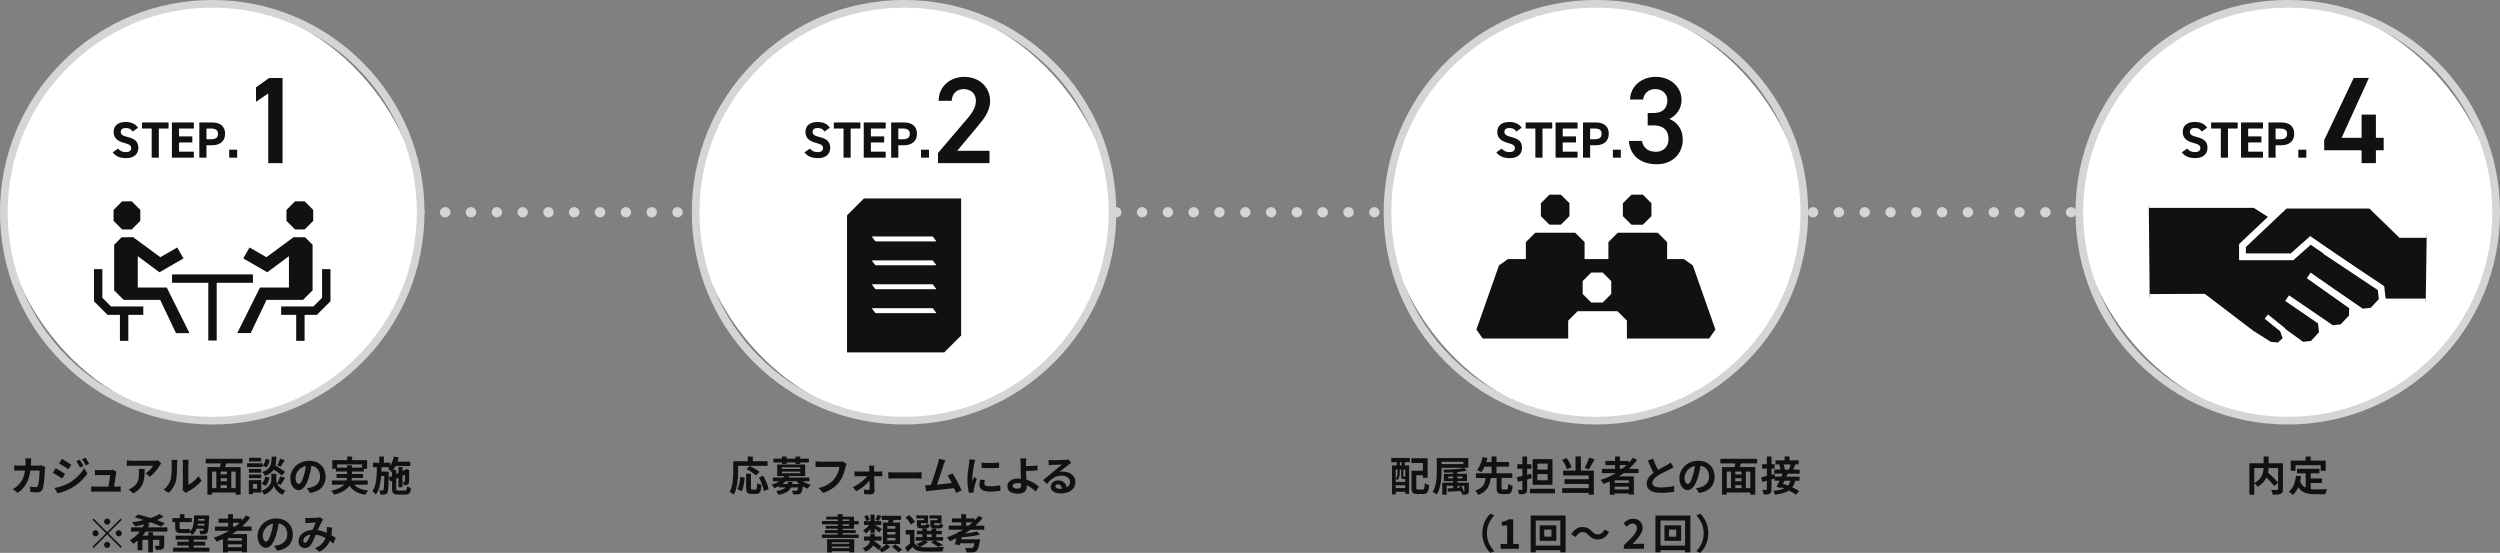
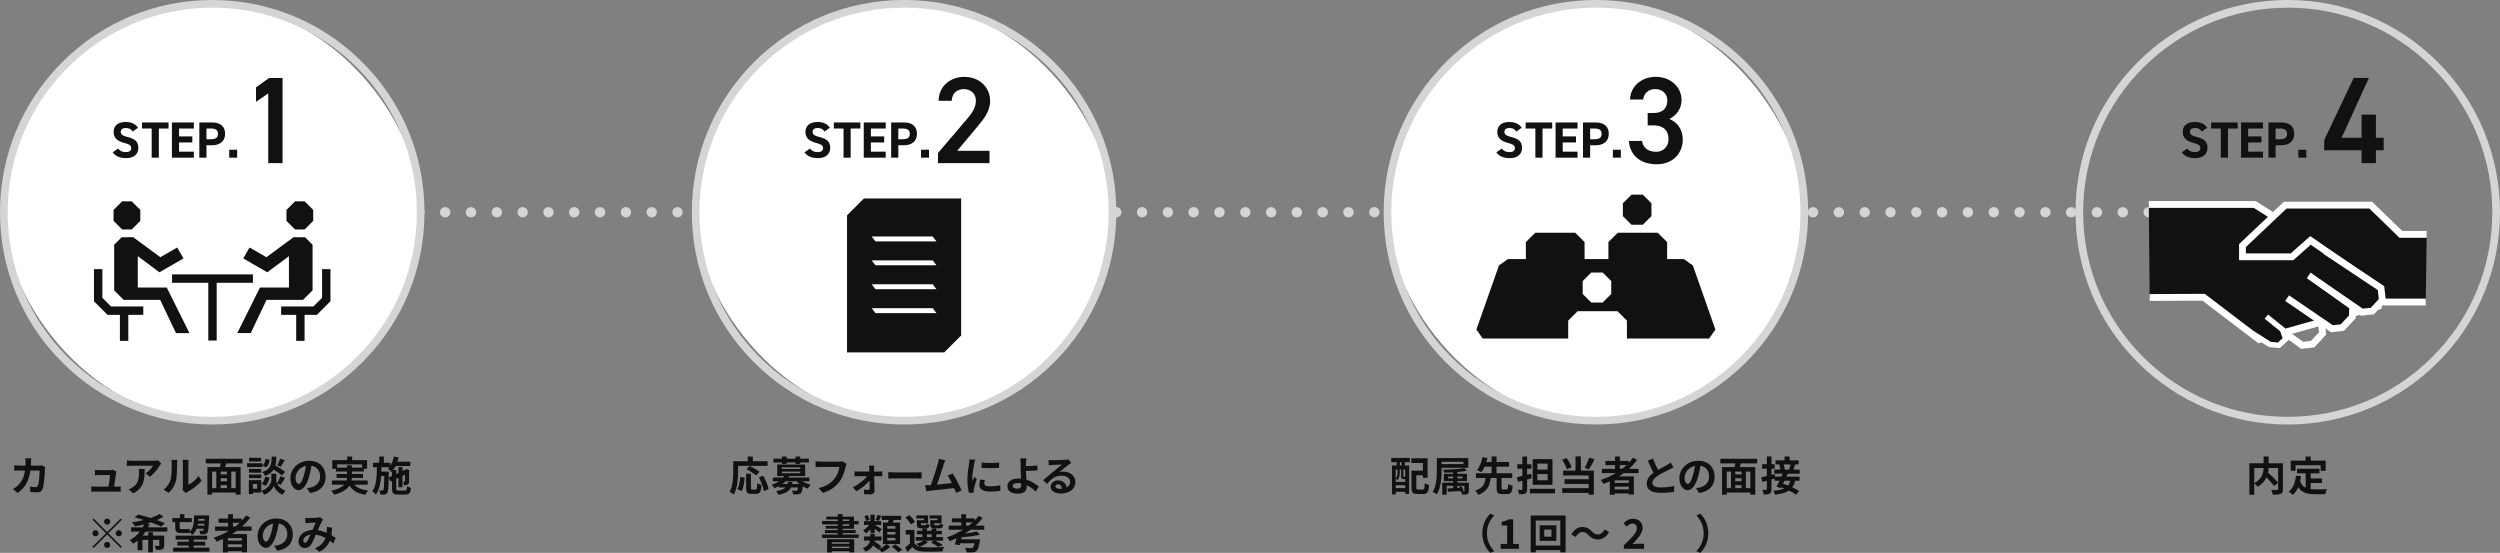
<svg xmlns="http://www.w3.org/2000/svg" id="Layer_2" viewBox="0 0 979.28 216.57">
  <rect x="0" y="0" width="979.28" height="216.57" fill="#808080" stroke="none" />
  <defs>
    <style>.cls-1{fill:#fff;}.cls-1,.cls-2,.cls-3{stroke-width:0px;}.cls-2{fill:#d5d5d5;}.cls-3{fill:#111;}</style>
  </defs>
  <g id="_画像">
    <path class="cls-2" d="m113.7,85.14c-1.1,0-2.02-.9-2.02-2s.87-2,1.97-2h.05c1.1,0,2,.9,2,2s-.9,2-2,2Z" />
    <path class="cls-2" d="m871.99,85.14h-.1c-1.1,0-2-.9-2-2s.9-2,2-2h.1c1.1,0,2,.9,2,2s-.9,2-2,2Zm-10.11,0h-.1c-1.1,0-2-.9-2-2s.9-2,2-2h.1c1.1,0,2,.9,2,2s-.9,2-2,2Zm-10.11,0c-1.1,0-2.05-.9-2.05-2s.85-2,1.95-2h.1c1.1,0,2,.9,2,2s-.9,2-2,2Zm-10.11,0c-1.1,0-2.05-.9-2.05-2s.85-2,1.95-2h.1c1.1,0,2,.9,2,2s-.9,2-2,2Zm-10.11,0h-.1c-1.1,0-2-.9-2-2s.9-2,2-2h.1c1.1,0,2,.9,2,2s-.9,2-2,2Zm-10.11,0h-.1c-1.1,0-2-.9-2-2s.9-2,2-2h.1c1.1,0,2,.9,2,2s-.9,2-2,2Zm-10.11,0h-.1c-1.1,0-2-.9-2-2s.9-2,2-2h.1c1.1,0,2,.9,2,2s-.9,2-2,2Zm-10.11,0c-1.1,0-2.05-.9-2.05-2s.85-2,1.95-2h.1c1.1,0,2,.9,2,2s-.9,2-2,2Zm-10.11,0c-1.1,0-2.05-.9-2.05-2s.85-2,1.95-2h.1c1.1,0,2,.9,2,2s-.9,2-2,2Zm-10.11,0c-1.1,0-2.05-.9-2.05-2s.85-2,1.95-2h.1c1.1,0,2,.9,2,2s-.9,2-2,2Zm-10.11,0h-.1c-1.1,0-2-.9-2-2s.9-2,2-2h.1c1.1,0,2,.9,2,2s-.9,2-2,2Zm-10.11,0h-.1c-1.1,0-2-.9-2-2s.9-2,2-2h.1c1.1,0,2,.9,2,2s-.9,2-2,2Zm-10.11,0c-1.1,0-2.05-.9-2.05-2s.85-2,1.95-2h.1c1.1,0,2,.9,2,2s-.9,2-2,2Zm-10.11,0c-1.1,0-2.05-.9-2.05-2s.85-2,1.95-2h.1c1.1,0,2,.9,2,2s-.9,2-2,2Zm-10.11,0c-1.1,0-2.05-.9-2.05-2s.85-2,1.95-2h.1c1.1,0,2,.9,2,2s-.9,2-2,2Zm-10.11,0h-.1c-1.1,0-2-.9-2-2s.9-2,2-2h.1c1.1,0,2,.9,2,2s-.9,2-2,2Zm-10.11,0h-.1c-1.1,0-2-.9-2-2s.9-2,2-2h.1c1.1,0,2,.9,2,2s-.9,2-2,2Zm-10.11,0c-1.1,0-2.05-.9-2.05-2s.85-2,1.95-2h.1c1.1,0,2,.9,2,2s-.9,2-2,2Zm-10.11,0c-1.1,0-2.05-.9-2.05-2s.85-2,1.95-2h.1c1.1,0,2,.9,2,2s-.9,2-2,2Zm-10.11,0c-1.1,0-2.05-.9-2.05-2s.85-2,1.95-2h.1c1.1,0,2,.9,2,2s-.9,2-2,2Zm-10.11,0h-.1c-1.1,0-2-.9-2-2s.9-2,2-2h.1c1.1,0,2,.9,2,2s-.9,2-2,2Zm-10.11,0h-.1c-1.1,0-2-.9-2-2s.9-2,2-2h.1c1.1,0,2,.9,2,2s-.9,2-2,2Zm-10.11,0h-.1c-1.1,0-2-.9-2-2s.9-2,2-2h.1c1.1,0,2,.9,2,2s-.9,2-2,2Zm-10.11,0c-1.1,0-2.05-.9-2.05-2s.85-2,1.95-2h.1c1.1,0,2,.9,2,2s-.9,2-2,2Zm-10.11,0c-1.1,0-2.05-.9-2.05-2s.85-2,1.95-2h.1c1.1,0,2,.9,2,2s-.9,2-2,2Zm-10.11,0h-.1c-1.1,0-2-.9-2-2s.9-2,2-2h.1c1.1,0,2,.9,2,2s-.9,2-2,2Zm-10.11,0h-.1c-1.1,0-2-.9-2-2s.9-2,2-2h.1c1.1,0,2,.9,2,2s-.9,2-2,2Zm-10.11,0c-1.1,0-2.05-.9-2.05-2s.85-2,1.95-2h.1c1.1,0,2,.9,2,2s-.9,2-2,2Zm-10.11,0c-1.1,0-2.05-.9-2.05-2s.85-2,1.95-2h.1c1.1,0,2,.9,2,2s-.9,2-2,2Zm-10.11,0c-1.1,0-2.05-.9-2.05-2s.85-2,1.95-2h.1c1.1,0,2,.9,2,2s-.9,2-2,2Zm-10.11,0h-.1c-1.1,0-2-.9-2-2s.9-2,2-2h.1c1.1,0,2,.9,2,2s-.9,2-2,2Zm-10.11,0h-.1c-1.1,0-2-.9-2-2s.9-2,2-2h.1c1.1,0,2,.9,2,2s-.9,2-2,2Zm-10.11,0c-1.1,0-2.05-.9-2.05-2s.85-2,1.95-2h.1c1.1,0,2,.9,2,2s-.9,2-2,2Zm-10.11,0c-1.1,0-2.05-.9-2.05-2s.85-2,1.95-2h.1c1.1,0,2,.9,2,2s-.9,2-2,2Zm-10.11,0h-.1c-1.1,0-2-.9-2-2s.9-2,2-2h.1c1.1,0,2,.9,2,2s-.9,2-2,2Zm-10.11,0h-.1c-1.1,0-2-.9-2-2s.9-2,2-2h.1c1.1,0,2,.9,2,2s-.9,2-2,2Zm-10.11,0h-.1c-1.1,0-2-.9-2-2s.9-2,2-2h.1c1.1,0,2,.9,2,2s-.9,2-2,2Zm-10.11,0c-1.1,0-2.05-.9-2.05-2s.85-2,1.95-2h.1c1.1,0,2,.9,2,2s-.9,2-2,2Zm-10.11,0c-1.1,0-2.05-.9-2.05-2s.85-2,1.95-2h.1c1.1,0,2,.9,2,2s-.9,2-2,2Zm-10.11,0h-.1c-1.1,0-2-.9-2-2s.9-2,2-2h.1c1.1,0,2,.9,2,2s-.9,2-2,2Zm-10.11,0h-.1c-1.1,0-2-.9-2-2s.9-2,2-2h.1c1.1,0,2,.9,2,2s-.9,2-2,2Zm-10.11,0c-1.1,0-2.05-.9-2.05-2s.85-2,1.95-2h.1c1.1,0,2,.9,2,2s-.9,2-2,2Zm-10.11,0c-1.1,0-2.05-.9-2.05-2s.85-2,1.95-2h.1c1.1,0,2,.9,2,2s-.9,2-2,2Zm-10.11,0h-.1c-1.1,0-2-.9-2-2s.9-2,2-2h.1c1.1,0,2,.9,2,2s-.9,2-2,2Zm-10.11,0h-.1c-1.1,0-2-.9-2-2s.9-2,2-2h.1c1.1,0,2,.9,2,2s-.9,2-2,2Zm-10.11,0h-.1c-1.1,0-2-.9-2-2s.9-2,2-2h.1c1.1,0,2,.9,2,2s-.9,2-2,2Zm-10.11,0c-1.1,0-2.05-.9-2.05-2s.85-2,1.95-2h.1c1.1,0,2,.9,2,2s-.9,2-2,2Zm-10.11,0c-1.1,0-2.05-.9-2.05-2s.85-2,1.95-2h.1c1.1,0,2,.9,2,2s-.9,2-2,2Zm-10.11,0h-.1c-1.1,0-2-.9-2-2s.9-2,2-2h.1c1.1,0,2,.9,2,2s-.9,2-2,2Zm-10.11,0h-.1c-1.1,0-2-.9-2-2s.9-2,2-2h.1c1.1,0,2,.9,2,2s-.9,2-2,2Zm-10.11,0c-1.1,0-2.05-.9-2.05-2s.85-2,1.95-2h.1c1.1,0,2,.9,2,2s-.9,2-2,2Zm-10.11,0c-1.1,0-2.05-.9-2.05-2s.85-2,1.95-2h.1c1.1,0,2,.9,2,2s-.9,2-2,2Zm-10.11,0c-1.1,0-2.05-.9-2.05-2s.85-2,1.95-2h.1c1.1,0,2,.9,2,2s-.9,2-2,2Zm-10.11,0h-.1c-1.1,0-2-.9-2-2s.9-2,2-2h.1c1.1,0,2,.9,2,2s-.9,2-2,2Zm-10.11,0h-.1c-1.1,0-2-.9-2-2s.9-2,2-2h.1c1.1,0,2,.9,2,2s-.9,2-2,2Zm-10.11,0c-1.1,0-2.05-.9-2.05-2s.85-2,1.95-2h.1c1.1,0,2,.9,2,2s-.9,2-2,2Zm-10.11,0c-1.1,0-2.05-.9-2.05-2s.85-2,1.95-2h.1c1.1,0,2,.9,2,2s-.9,2-2,2Zm-10.11,0c-1.1,0-2.05-.9-2.05-2s.85-2,1.95-2h.1c1.1,0,2,.9,2,2s-.9,2-2,2Zm-10.11,0h-.1c-1.1,0-2-.9-2-2s.9-2,2-2h.1c1.1,0,2,.9,2,2s-.9,2-2,2Zm-10.11,0h-.1c-1.1,0-2-.9-2-2s.9-2,2-2h.1c1.1,0,2,.9,2,2s-.9,2-2,2Zm-10.11,0c-1.1,0-2.05-.9-2.05-2s.85-2,1.95-2h.1c1.1,0,2,.9,2,2s-.9,2-2,2Zm-10.11,0c-1.1,0-2.05-.9-2.05-2s.85-2,1.95-2h.1c1.1,0,2,.9,2,2s-.9,2-2,2Zm-10.11,0c-1.1,0-2.05-.9-2.05-2s.85-2,1.95-2h.1c1.1,0,2,.9,2,2s-.9,2-2,2Zm-10.11,0h-.1c-1.1,0-2-.9-2-2s.9-2,2-2h.1c1.1,0,2,.9,2,2s-.9,2-2,2Zm-10.11,0h-.1c-1.1,0-2-.9-2-2s.9-2,2-2h.1c1.1,0,2,.9,2,2s-.9,2-2,2Zm-10.11,0c-1.1,0-2.05-.9-2.05-2s.85-2,1.95-2h.1c1.1,0,2,.9,2,2s-.9,2-2,2Zm-10.11,0c-1.1,0-2.05-.9-2.05-2s.85-2,1.95-2h.1c1.1,0,2,.9,2,2s-.9,2-2,2Zm-10.11,0c-1.1,0-2.05-.9-2.05-2s.85-2,1.95-2h.1c1.1,0,2,.9,2,2s-.9,2-2,2Zm-10.11,0h-.1c-1.1,0-2-.9-2-2s.9-2,2-2h.1c1.1,0,2,.9,2,2s-.9,2-2,2Zm-10.11,0h-.1c-1.1,0-2-.9-2-2s.9-2,2-2h.1c1.1,0,2,.9,2,2s-.9,2-2,2Zm-10.11,0c-1.1,0-2.05-.9-2.05-2s.85-2,1.95-2h.1c1.1,0,2,.9,2,2s-.9,2-2,2Zm-10.11,0c-1.1,0-2.05-.9-2.05-2s.85-2,1.95-2h.1c1.1,0,2,.9,2,2s-.9,2-2,2Zm-10.11,0h-.1c-1.1,0-2-.9-2-2s.9-2,2-2h.1c1.1,0,2,.9,2,2s-.9,2-2,2Zm-10.11,0h-.1c-1.1,0-2-.9-2-2s.9-2,2-2h.1c1.1,0,2,.9,2,2s-.9,2-2,2Zm-10.11,0h-.1c-1.1,0-2-.9-2-2s.9-2,2-2h.1c1.1,0,2,.9,2,2s-.9,2-2,2Z" />
    <path class="cls-2" d="m882.05,85.14c-1.1,0-2.03-.9-2.03-2s.87-2,1.98-2h.05c1.1,0,2,.9,2,2s-.9,2-2,2Z" />
-     <rect class="cls-1" x="814.5" y="1.5" width="163.28" height="163.28" rx="81.64" ry="81.64" />
    <path class="cls-2" d="m896.14,166.28h0c-22.21,0-43.08-8.65-58.79-24.36-15.7-15.7-24.35-36.58-24.35-58.79s8.65-43.08,24.36-58.79c15.7-15.7,36.58-24.35,58.78-24.35h0c22.21,0,43.08,8.65,58.79,24.36,15.7,15.7,24.35,36.58,24.35,58.79s-8.65,43.08-24.36,58.79c-15.7,15.7-36.58,24.35-58.78,24.35Zm0-163.28c-44.19,0-80.14,35.94-80.15,80.13,0,21.41,8.33,41.53,23.47,56.67,15.14,15.14,35.26,23.48,56.67,23.48h0c21.4,0,41.52-8.33,56.66-23.47,15.14-15.14,23.48-35.26,23.48-56.67s-8.33-41.53-23.47-56.67c-15.14-15.14-35.26-23.48-56.67-23.48Z" />
    <rect class="cls-1" x="543.5" y="1.5" width="163.28" height="163.28" rx="81.64" ry="81.64" />
    <path class="cls-2" d="m625.14,166.28h0c-22.21,0-43.08-8.65-58.79-24.36-15.7-15.7-24.35-36.58-24.35-58.79s8.65-43.08,24.36-58.79c15.7-15.7,36.58-24.35,58.78-24.35h0c22.21,0,43.08,8.65,58.79,24.36,15.7,15.7,24.35,36.58,24.35,58.79s-8.65,43.08-24.36,58.79c-15.7,15.7-36.58,24.35-58.78,24.35Zm0-163.28c-44.19,0-80.14,35.94-80.15,80.13,0,21.41,8.33,41.53,23.47,56.67,15.14,15.14,35.26,23.48,56.67,23.48h0c21.4,0,41.52-8.33,56.66-23.47,15.14-15.14,23.48-35.26,23.48-56.67s-8.33-41.53-23.47-56.67c-15.14-15.14-35.26-23.48-56.67-23.48Z" />
    <rect class="cls-1" x="272.5" y="1.5" width="163.28" height="163.28" rx="81.64" ry="81.64" />
    <path class="cls-2" d="m354.14,166.28h0c-22.21,0-43.08-8.65-58.79-24.36-15.7-15.7-24.35-36.58-24.35-58.79s8.65-43.08,24.36-58.79c15.7-15.7,36.58-24.35,58.78-24.35h0c22.21,0,43.08,8.65,58.79,24.36,15.7,15.7,24.35,36.58,24.35,58.79s-8.65,43.08-24.36,58.79c-15.7,15.7-36.58,24.35-58.78,24.35Zm0-163.28c-44.19,0-80.14,35.94-80.15,80.13,0,21.41,8.33,41.53,23.47,56.67,15.14,15.14,35.26,23.48,56.67,23.48h0c21.4,0,41.52-8.33,56.66-23.47,15.14-15.14,23.48-35.26,23.48-56.67s-8.33-41.53-23.47-56.67c-15.14-15.14-35.26-23.48-56.67-23.48Z" />
    <rect class="cls-1" x="1.5" y="1.5" width="163.28" height="163.28" rx="81.64" ry="81.64" />
    <path class="cls-2" d="m83.14,166.28h0c-22.21,0-43.08-8.65-58.79-24.36C8.64,126.22,0,105.34,0,83.13S8.65,40.05,24.36,24.35C40.06,8.65,60.93,0,83.14,0h0c22.21,0,43.08,8.65,58.79,24.36,15.7,15.7,24.35,36.58,24.35,58.79s-8.65,43.08-24.36,58.79c-15.7,15.7-36.58,24.35-58.78,24.35Zm0-163.28C38.96,3,3,38.94,3,83.13c0,21.41,8.33,41.53,23.47,56.67,15.14,15.14,35.26,23.48,56.67,23.48h0c21.4,0,41.52-8.33,56.66-23.47,15.14-15.14,23.48-35.26,23.48-56.67s-8.33-41.53-23.47-56.67C124.67,11.34,104.55,3,83.15,3Z" />
    <path class="cls-3" d="m12.16,180.95c-.02.5-.03.98-.06,1.44h3.01c.4,0,.82-.05,1.2-.11l1.39.67c-.05.26-.11.67-.11.85-.06,1.73-.26,6.19-.94,7.83-.35.82-.96,1.23-2.07,1.23-.91,0-1.87-.06-2.64-.13l-.26-2.14c.78.14,1.62.22,2.24.22.51,0,.74-.18.91-.56.46-1.01.67-4.21.67-5.94h-3.6c-.59,4.23-2.11,6.74-4.98,8.77l-1.86-1.5c.66-.37,1.46-.91,2.1-1.57,1.49-1.47,2.29-3.26,2.64-5.7h-2.11c-.54,0-1.42,0-2.11.06v-2.1c.67.06,1.5.11,2.11.11h2.29c.02-.45.03-.91.03-1.39,0-.35-.05-1.09-.11-1.47h2.35c-.05.37-.08,1.04-.1,1.42Z" />
-     <path class="cls-3" d="m25.49,185.67l-1.17,1.79c-.91-.64-2.58-1.71-3.65-2.29l1.15-1.76c1.09.58,2.85,1.68,3.67,2.26Zm1.28,3.65c2.72-1.52,4.96-3.71,6.23-6l1.23,2.18c-1.47,2.23-3.75,4.24-6.35,5.76-1.63.91-3.94,1.71-5.35,1.97l-1.2-2.1c1.79-.3,3.71-.85,5.44-1.81Zm1.17-7.27l-1.19,1.76c-.9-.62-2.56-1.7-3.62-2.29l1.15-1.76c1.06.58,2.82,1.7,3.65,2.29Zm4.77.5l-1.39.59c-.46-1.01-.83-1.7-1.41-2.51l1.34-.56c.45.67,1.09,1.75,1.46,2.48Zm2.24-.87l-1.36.61c-.51-1.01-.91-1.63-1.5-2.43l1.36-.56c.5.64,1.12,1.68,1.5,2.38Z" />
    <path class="cls-3" d="m45.47,185.4c-.13.94-.54,3.7-.79,5.22h1.02c.42,0,1.15-.02,1.57-.06v2.06c-.32-.02-1.1-.05-1.54-.05h-8.42c-.58,0-.98.01-1.58.05v-2.08c.43.05,1.02.08,1.58.08h5.19c.22-1.36.58-3.63.62-4.53h-4.32c-.51,0-1.14.05-1.6.08v-2.11c.42.05,1.15.1,1.58.1h4.1c.34,0,.99-.06,1.18-.18l1.55.75c-.08.21-.13.51-.16.67Z" />
    <path class="cls-3" d="m62.55,182.36c-.75,1.25-2.27,3.26-3.84,4.38l-1.67-1.33c1.28-.78,2.53-2.19,2.95-2.98h-8.34c-.67,0-1.2.05-1.95.11v-2.23c.61.1,1.28.16,1.95.16h8.63c.45,0,1.33-.05,1.63-.14l1.26,1.19c-.18.21-.48.59-.62.83Zm-10.34,10.9l-1.87-1.52c.51-.18,1.09-.45,1.68-.88,2.03-1.41,2.42-3.1,2.42-5.73,0-.5-.03-.93-.11-1.44h2.32c0,3.97-.08,7.24-4.44,9.57Z" />
    <path class="cls-3" d="m66.81,187.95c.45-1.38.46-4.4.46-6.34,0-.64-.05-1.07-.14-1.47h2.35c-.02.08-.11.78-.11,1.46,0,1.89-.05,5.27-.48,6.88-.48,1.81-1.49,3.38-2.85,4.59l-1.95-1.3c1.41-.99,2.27-2.47,2.72-3.83Zm4.82,2.88v-9.33c0-.72-.11-1.33-.13-1.38h2.39s-.11.67-.11,1.39v8.37c1.3-.56,2.88-1.82,3.95-3.38l1.23,1.76c-1.33,1.73-3.63,3.46-5.43,4.37-.35.19-.54.35-.69.48l-1.34-1.1c.06-.3.13-.75.13-1.18Z" />
    <path class="cls-3" d="m88.61,181.52c-.14.5-.3.98-.43,1.44h6.08v10.8h-1.94v-.82s-9.24,0-9.24,0v.82h-1.84v-10.8s4.93,0,4.93,0c.1-.46.19-.96.26-1.44h-5.84v-1.79h14.41v1.79h-6.39Zm-5.52,9.68h1.65s0-6.48,0-6.48h-1.65s0,6.48,0,6.48Zm5.79-6.48h-2.45v1.1h2.45v-1.1Zm0,2.59h-2.45v1.22h2.45v-1.22Zm-2.45,3.89h2.45v-1.18h-2.45v1.18Zm5.89-6.48h-1.73v6.48h1.73v-6.48Z" />
    <path class="cls-3" d="m102.85,182.96h-6.08v-1.5h6.08v1.5Zm-.51,9.96h-3.27v.62h-1.6v-5.46h4.87v4.83Zm-.02-7.78h-4.8v-1.46h4.8v1.46Zm-4.8.74h4.8v1.42h-4.8v-1.42Zm4.75-5.12h-4.71v-1.44h4.71v1.44Zm-3.2,8.84v1.84h1.65v-1.84h-1.65Zm9.46-.22c.43.98,1.39,2.1,3.28,2.8-.34.43-.83,1.15-1.09,1.62-2.02-.75-3.17-2.53-3.46-3.52-.32.99-1.6,2.72-3.81,3.52-.19-.43-.7-1.17-1.04-1.55,3.06-1.07,3.87-3.17,3.87-4.24v-2.42h1.94v2.42c0,.35.08.83.3,1.34.45-.77.98-1.92,1.26-2.77l1.87.58c-.56,1.01-1.18,2.07-1.68,2.75l-1.46-.53Zm-6.03.13c.7-.61,1.18-1.73,1.39-2.82l1.66.34c-.21,1.23-.7,2.5-1.49,3.27l-1.57-.78Zm7.91-3.25c-.67-.64-1.99-1.55-3.2-2.32-.66,1.06-1.7,1.86-3.43,2.45-.19-.46-.66-1.17-1.06-1.5,3.33-1.04,3.59-2.86,3.71-6.03h1.84c-.05,1.33-.14,2.48-.4,3.49,1.31.77,2.93,1.76,3.79,2.48l-1.26,1.44Zm-4.77-6.16c-.16,1.06-.58,2.24-1.27,2.96l-1.49-.64c.59-.58,1.03-1.65,1.2-2.64l1.55.32Zm5.89.16c-.53.93-1.1,1.9-1.55,2.58l-1.41-.54c.42-.71.91-1.83,1.15-2.61l1.81.58Z" />
    <path class="cls-3" d="m121.44,193.12l-1.2-1.9c.61-.06,1.06-.16,1.49-.26,2.05-.48,3.65-1.95,3.65-4.29,0-2.21-1.2-3.86-3.36-4.23-.22,1.36-.5,2.83-.96,4.34-.96,3.23-2.34,5.22-4.08,5.22-1.78,0-3.25-1.95-3.25-4.66,0-3.7,3.2-6.85,7.35-6.85s6.47,2.75,6.47,6.24-2.06,5.76-6.1,6.39Zm-4.4-3.58c.67,0,1.3-1.01,1.95-3.17.37-1.18.67-2.55.85-3.87-2.64.54-4.07,2.88-4.07,4.64,0,1.62.64,2.4,1.26,2.4Z" />
    <path class="cls-3" d="m138.77,189.85c1.14,1.28,2.93,2.02,5.46,2.29-.38.4-.88,1.15-1.12,1.67-3.04-.48-4.95-1.62-6.21-3.6-.94,1.42-2.72,2.69-5.99,3.57-.22-.42-.77-1.14-1.18-1.54,2.69-.61,4.23-1.44,5.11-2.38h-4.82v-1.65h5.75c.08-.34.13-.67.16-1.01h-4.1v-1.54h4.11v-.96h-4.37v-1.06h-1.42v-3.41h5.84v-1.39h1.95v1.39h5.86s0,3.41,0,3.41h-1.28v1.06h-4.67s0,.96,0,.96h4.35v1.54h-4.37c-.02.34-.05.67-.13,1.01h6.32v1.65h-5.25Zm-2.83-6.69v-.91h1.9v.91h3.99s0-1.26,0-1.26h-9.8s0,1.26,0,1.26h3.91Z" />
    <path class="cls-3" d="m158.61,192.14c.62,0,.75-.27.85-1.68.38.27,1.07.54,1.54.66-.21,2-.69,2.61-2.24,2.61h-2.8c-1.89,0-2.4-.51-2.4-2.34v-3.07l-.66.3-.66-1.55c-.06,3.92-.18,5.46-.54,5.97-.29.42-.59.58-1.03.66-.4.1-1.01.08-1.65.08-.03-.53-.21-1.23-.46-1.7.5.06.94.06,1.15.06s.34-.05.46-.26c.21-.32.3-1.67.37-5.43h-1.25c-.22,2.88-.74,5.47-2.07,7.3-.3-.45-.9-1.02-1.36-1.33,1.58-2.19,1.73-5.71,1.78-9.41h-1.54v-1.76h2.45v-2.42h1.82v2.42h2.5v1.2c.66-1.04,1.14-2.32,1.42-3.63l1.87.35c-.13.56-.3,1.12-.48,1.66h5.03s0,1.73,0,1.73h-5.75c-.27.56-.58,1.09-.91,1.55h1.17v1.54l.86-.4v-2.29h1.58v1.55l1.15-.53.06-.05.29-.21,1.18.42-.06.26c-.02,2.27-.02,3.91-.06,4.39-.03.58-.26.93-.69,1.1-.38.16-.9.18-1.33.18-.03-.43-.16-1.04-.34-1.39.19.02.42.02.54.02s.21-.03.22-.24c.03-.14.03-1.02.05-2.54l-1.02.48v4.47h-1.58v-3.73l-.86.4v3.86c0,.66.11.75.91.75h2.46Zm-5.06-5.7v-1.67l-.14.16c-.3-.35-1.01-1.06-1.42-1.34.18-.18.35-.37.51-.58h-3.06c-.02.58-.03,1.15-.05,1.71h2.88v.72l-.03,1.6,1.31-.61Z" />
    <path class="cls-3" d="m47.25,203.14l.46.46-5.28,5.28,5.28,5.28-.46.46-5.28-5.28-5.3,5.3-.46-.46,5.3-5.3-5.28-5.28.46-.46,5.28,5.28,5.28-5.28Zm-9.84,6.95c-.66,0-1.2-.54-1.2-1.2s.54-1.2,1.2-1.2,1.2.54,1.2,1.2-.54,1.2-1.2,1.2Zm3.36-5.76c0-.66.54-1.2,1.2-1.2s1.2.54,1.2,1.2c0,.66-.54,1.2-1.2,1.2s-1.2-.55-1.2-1.2Zm2.4,9.12c0,.66-.54,1.2-1.2,1.2s-1.2-.54-1.2-1.2.54-1.2,1.2-1.2,1.2.54,1.2,1.2Zm3.36-5.76c.66,0,1.2.54,1.2,1.2s-.54,1.2-1.2,1.2-1.2-.54-1.2-1.2.54-1.2,1.2-1.2Z" />
    <path class="cls-3" d="m57.05,208.24c-.35.54-.74,1.06-1.15,1.57h2.16v-1.31h1.84v1.31h4.42v3.79c0,.85-.16,1.28-.75,1.55-.59.26-1.38.27-2.45.27-.08-.51-.34-1.17-.58-1.63.64.03,1.38.03,1.58.03s.29-.06.29-.24v-2.11h-2.51v4.88h-1.84v-4.88s-2.27,0-2.27,0v4.07h-1.89v-3.76c-.56.46-1.13.86-1.78,1.2-.29-.4-.86-1.07-1.26-1.43,1.57-.8,2.88-1.98,3.92-3.31h-3.44v-1.67h4.53c.21-.38.4-.78.54-1.17-1.17.32-2.34.56-3.44.78-.3-.42-.9-1.22-1.3-1.58,1.54-.22,3.15-.51,4.67-.9-1.25-.4-2.48-.77-3.6-1.06l1.33-1.1c1.47.35,3.23.83,4.95,1.36,1.34-.45,2.53-.99,3.44-1.58l1.58,1.09c-.75.46-1.63.91-2.56,1.31,1.18.42,2.26.83,3.1,1.23l-1.46,1.31c-1.01-.5-2.45-1.07-4.07-1.65-.43.14-.88.29-1.34.42l.88.24c-.18.45-.38.86-.61,1.3h7.57v1.67h-8.52Z" />
    <path class="cls-3" d="m68.63,204.53h-1.12v-1.6h2.95v-1.5h1.76v1.5h2.91s0,1.6,0,1.6h-4.75s0,2.08,0,2.08c0,.45.1.62.5.62h2.1c.4,0,1.01-.03,1.3-.11.03.29.06.67.11,1.02,1.47-1.3,1.57-3.38,1.63-6.24h5.91s0,.48-.02.67c-.15,4.07-.31,5.57-.69,6.08-.3.4-.64.53-1.07.59-.38.06-1.01.06-1.67.05-.02-.42-.19-1.06-.42-1.44.51.05.94.06,1.18.06.19,0,.34-.05.45-.19.08-.1.14-.29.19-.62h-2.87c-.37,1.01-.93,1.84-1.81,2.48-.14-.3-.48-.72-.78-1.02l.02.14c-.3.1-.9.11-1.42.11h-2.16c-1.76,0-2.22-.58-2.22-2.24v-2.05Zm13.4,9.99v1.57s-14.23,0-14.23,0v-1.57s6.13,0,6.13,0v-.82h-4.48v-1.52h4.48s0-.8,0-.8h-5.14v-1.55h12.37v1.55h-5.31v.8h4.55v1.52h-4.55v.82h6.18Zm-2-8.64c.02-.22.03-.46.05-.72h-2.59c-.03.24-.06.48-.11.72h2.66Zm-2.37-2.62c-.02.24-.03.46-.05.69h2.51l.03-.69h-2.5Z" />
    <path class="cls-3" d="m92.81,207.93c-.62.45-1.23.86-1.89,1.28h5.83s0,7.11,0,7.11h-2v-.42h-5.51v.48h-1.91v-5.23c-.8.35-1.63.7-2.45,1.01-.22-.42-.8-1.19-1.15-1.57,2.1-.66,4.1-1.57,5.94-2.66h-5.44v-1.68h5.14v-1.46h-3.76v-1.65h3.76v-1.73h1.89v1.73h3.47v.78c.61-.66,1.15-1.33,1.65-2.03l1.63.83c-.91,1.26-1.99,2.45-3.15,3.52h3.71v1.68h-5.76Zm1.94,2.83h-5.51v1.02h5.51v-1.02Zm0,3.55v-1.09h-5.51v1.09h5.51Zm-3.49-8.07h.88c.61-.46,1.18-.94,1.73-1.46h-2.61v1.46Z" />
    <path class="cls-3" d="m108.6,215.72l-1.2-1.9c.61-.06,1.06-.16,1.49-.26,2.05-.48,3.65-1.95,3.65-4.29,0-2.21-1.2-3.86-3.36-4.23-.22,1.36-.5,2.83-.96,4.34-.96,3.23-2.34,5.22-4.08,5.22s-3.25-1.95-3.25-4.66c0-3.7,3.2-6.85,7.35-6.85,3.97,0,6.47,2.75,6.47,6.24s-2.07,5.76-6.1,6.39Zm-4.4-3.59c.67,0,1.3-1.01,1.95-3.17.37-1.18.67-2.55.85-3.87-2.64.54-4.07,2.88-4.07,4.64,0,1.62.64,2.4,1.26,2.4Z" />
    <path class="cls-3" d="m120.89,202.94c.91,0,2.61-.08,3.36-.14.4-.02.82-.11,1.09-.22l1.28.99c-.22.24-.42.45-.54.67-.42.69-1.02,2.08-1.6,3.44,1.25.19,2.43.58,3.47,1.03.02-.19.03-.37.05-.54.05-.62.05-1.26,0-1.75l2.1.24c-.06,1.07-.14,2.06-.3,2.96.67.38,1.25.75,1.71,1.07l-.93,2.23c-.42-.38-.88-.75-1.38-1.12-.7,1.81-1.92,3.22-4.07,4.34l-1.7-1.39c2.42-1.04,3.54-2.56,4.07-4.02-1.14-.62-2.42-1.1-3.79-1.3-.58,1.36-1.25,2.96-1.81,3.84-.64.96-1.41,1.41-2.5,1.41-1.41,0-2.46-.98-2.46-2.59,0-2.48,2.26-4.37,5.47-4.51.45-1.06.91-2.14,1.28-2.9-.64.03-2.02.08-2.75.13-.32.02-.88.06-1.3.13l-.08-2.07c.43.05.98.08,1.33.08Zm-1.41,9.64c.32,0,.54-.16.83-.56.42-.59.85-1.6,1.3-2.61-1.79.27-2.8,1.36-2.8,2.37,0,.53.3.8.67.8Z" />
    <path class="cls-3" d="m51.96,51.54c-.6-.94-1.32-1.4-2.72-1.4-1.26,0-1.94.58-1.94,1.52,0,1.08.88,1.56,2.72,2.02,2.88.72,4.18,1.8,4.18,4.24,0,2.26-1.52,4.02-4.76,4.02-2.42,0-4.1-.66-5.32-2.26l2.14-1.48c.74.92,1.58,1.38,3,1.38,1.6,0,2.14-.7,2.14-1.54,0-.96-.58-1.5-2.82-2.08-2.72-.72-4.08-2.02-4.08-4.3,0-2.18,1.44-3.88,4.72-3.88,2.2,0,3.86.74,4.84,2.26l-2.1,1.5Z" />
    <path class="cls-3" d="m66.02,47.96v2.38h-3.8v11.42h-2.8v-11.42s-3.8,0-3.8,0v-2.38h10.4Z" />
    <path class="cls-3" d="m75.94,47.96v2.38h-5.8v3.1s5.2,0,5.2,0v2.36h-5.2v3.6h5.8v2.36h-8.6s0-13.8,0-13.8h8.6Z" />
    <path class="cls-3" d="m80.88,56.9v4.86h-2.8s0-13.8,0-13.8h4.94c3.18,0,5.16,1.46,5.16,4.42,0,2.92-1.96,4.52-5.16,4.52h-2.14Zm1.74-2.36c1.94,0,2.76-.68,2.76-2.16,0-1.32-.82-2.04-2.76-2.04h-1.74v4.2s1.74,0,1.74,0Z" />
    <path class="cls-3" d="m92.9,61.76h-3.12v-3.12h3.12v3.12Z" />
    <path class="cls-3" d="m110.68,63.91h-5.61s0-27.32,0-27.32l-4.79,3.29v-5.66l5.13-3.67h5.27s0,33.37,0,33.37Z" />
    <rect class="cls-3" x="68.1" y="108.2" width="30.27" height="1.87" />
    <path class="cls-3" d="m99.08,110.78h-31.69v-3.29h31.69v3.29Zm-30.27-1.42h28.85s0-.45,0-.45h-28.85s0,.45,0,.45Z" />
    <rect class="cls-3" x="82.3" y="109.13" width="1.87" height="23.56" />
    <path class="cls-3" d="m84.88,133.4h-3.29v-24.98h3.29v24.98Zm-1.87-1.42h.46v-22.14s-.45,0-.45,0v22.14Z" />
    <rect class="cls-3" x="47.68" y="122.12" width="1.87" height="10.69" />
    <path class="cls-3" d="m50.26,133.52h-3.29v-12.11h3.29v12.11Zm-1.87-1.42h.46v-9.27s-.45,0-.45,0v9.27Z" />
    <polygon class="cls-3" points="55.43 122.63 42.43 122.63 37.52 117.71 37.52 106.13 39.4 106.13 39.4 116.94 43.21 120.75 55.43 120.75 55.43 122.63" />
    <path class="cls-3" d="m56.14,123.34h-14s-5.33-5.33-5.33-5.33v-12.59h3.29v11.23s3.4,3.4,3.4,3.4h12.63v3.29Zm-13.41-1.42h11.99s0-.45,0-.45h-11.8s-4.23-4.23-4.23-4.23v-10.4s-.45,0-.45,0v10.58s4.5,4.5,4.5,4.5Z" />
    <rect class="cls-3" x="116.72" y="122.13" width="1.87" height="10.69" />
    <path class="cls-3" d="m119.31,133.52h-3.29v-12.11h3.29v12.11Zm-1.87-1.42h.46v-9.27s-.45,0-.45,0v9.27Z" />
    <polygon class="cls-3" points="123.84 122.63 110.85 122.63 110.85 120.76 123.06 120.76 126.88 116.95 126.88 106.13 128.75 106.13 128.75 117.72 123.84 122.63" />
    <path class="cls-3" d="m124.13,123.34h-14v-3.29h12.63s3.4-3.4,3.4-3.4v-11.23h3.29v12.59s-5.33,5.33-5.33,5.33Zm-12.58-1.42h11.99s4.5-4.5,4.5-4.5v-10.58s-.45,0-.45,0v10.4s-4.23,4.23-4.23,4.23h-11.8s0,.45,0,.45Z" />
    <path class="cls-3" d="m44.72,95.87v17.87s3.71,3.72,3.71,3.72h14.31s6.2,13.02,6.2,13.02h5.27s-8.89-17.85-8.89-17.85h-11.35s0-12.29,0-12.29l8.48,6.32,9.42-5.44-2.46-4.27-6.61,3.8-10.65-7.84-4.53.04-2.9,2.93Z" />
    <path class="cls-3" d="m51.6,89.88h-3.76c-1.31-1.31-2.05-2.05-3.36-3.36v-4.29c1.31-1.31,2.05-2.05,3.36-3.36h3.76c1.31,1.31,2.05,2.05,3.36,3.36v4.29c-1.31,1.31-2.05,2.05-3.36,3.36Z" />
    <path class="cls-3" d="m122.44,95.87v17.87s-3.72,3.71-3.72,3.71h-14.31s-6.2,13.02-6.2,13.02h-5.27s8.89-17.84,8.89-17.84h11.35s0-12.29,0-12.29l-8.48,6.32-9.42-5.44,2.46-4.27,6.61,3.8,10.65-7.84,4.53.04c1.13,1.14,1.77,1.79,2.9,2.93Z" />
    <path class="cls-3" d="m115.57,89.88h3.76c1.31-1.31,2.05-2.05,3.36-3.36v-4.29c-1.31-1.31-2.05-2.05-3.36-3.36h-3.76c-1.31,1.31-2.05,2.05-3.36,3.36v4.29c1.31,1.31,2.05,2.05,3.36,3.36Z" />
    <path class="cls-3" d="m289.12,184.7c0,2.58-.24,6.53-1.68,9.03-.35-.32-1.2-.86-1.65-1.07,1.31-2.29,1.42-5.65,1.42-7.96v-4.03s5.7,0,5.7,0v-1.84h1.99v1.84h5.78v1.81s-11.56,0-11.56,0v2.22Zm-.29,6.92c.67-1.22,1.01-3.07,1.17-4.85l1.71.37c-.18,1.84-.46,3.95-1.18,5.23l-1.7-.75Zm7.14.14c.48,0,.58-.37.64-2.58.4.34,1.18.64,1.68.77-.18,2.74-.66,3.51-2.15,3.51h-1.78c-1.7,0-2.1-.56-2.1-2.34v-5.59h1.89v5.57c0,.58.06.66.51.66h1.3Zm.18-5.49c-.77-.75-2.45-1.82-3.76-2.5l1.26-1.25c1.28.61,3.01,1.57,3.87,2.32l-1.38,1.42Zm2.8.08c.95,1.67,1.87,3.78,2.13,5.24l-1.87.77c-.21-1.42-1.04-3.65-1.95-5.35l1.7-.66Z" />
    <path class="cls-3" d="m314.35,188.52c.91.58,2.07,1.07,3.25,1.34-.4.37-.94,1.04-1.22,1.52-.66-.22-1.33-.53-1.94-.9-.14,1.55-.34,2.32-.69,2.69-.34.3-.7.42-1.17.46-.42.05-1.15.03-1.92.02-.03-.46-.21-1.09-.46-1.49.64.06,1.26.08,1.54.08.24,0,.38-.03.51-.14.14-.14.26-.48.34-1.15h-2.74c-.67,1.39-2.02,2.3-4.92,2.88-.16-.45-.59-1.1-.91-1.46,1.97-.3,3.07-.77,3.7-1.42h-2.56v-.54c-.56.29-1.18.56-1.84.8-.19-.43-.72-1.07-1.09-1.34,1.23-.37,2.21-.82,2.99-1.34h-2.5v-1.47h4.08c.14-.19.27-.38.38-.58h-2.74v-4.51s10.95,0,10.95,0v4.51s-6.24,0-6.24,0c-.1.19-.19.38-.3.58h8.2v1.47h-2.71Zm-8.05-7.36h-3.36v-1.5h3.36v-.83h1.86v.83h3.43v-.83h1.87v.83h3.38v1.5h-3.38v.56h-1.87v-.56h-3.43v.56h-1.86v-.56Zm-.02,2.53h7.2s0-.62,0-.62h-7.2s0,.62,0,.62Zm0,1.68h7.2s0-.64,0-.64h-7.2s0,.64,0,.64Zm4.16,3.39c-.03.29-.08.56-.14.83h2.85c-.42-.33-.78-.69-1.12-1.07h-4.29c-.37.38-.77.74-1.25,1.07h1.97c.06-.26.11-.53.16-.83h1.83Z" />
    <path class="cls-3" d="m331.25,182.83c-.37,1.57-1.07,4.05-2.4,5.83-1.46,1.92-3.58,3.51-6.44,4.42l-1.74-1.9c3.17-.75,4.98-2.14,6.28-3.76,1.06-1.33,1.66-3.15,1.87-4.51h-7.46c-.72,0-1.49.03-1.9.06v-2.26c.48.05,1.39.13,1.92.13h7.39c.32,0,.83-.01,1.26-.13l1.57,1.01c-.14.32-.27.78-.35,1.12Z" />
    <path class="cls-3" d="m342.37,183.74c0,.29.02.62.02.98h1.89c.42,0,1.02-.06,1.31-.09v1.94c-.38-.02-.88-.03-1.23-.03h-1.92c.05,1.9.1,4.08.11,5.71.01.83-.61,1.41-1.55,1.41-.77,0-1.76-.03-2.48-.08l-.13-1.82c.66.1,1.42.14,1.84.14.3,0,.42-.18.42-.5,0-.78-.02-1.95-.03-3.17-1.12,1.42-3.28,3.22-5.17,4.21l-1.39-1.6c2.27-1.04,4.5-2.82,5.6-4.31h-3.43c-.46,0-1.04.03-1.5.06v-1.97c.38.05,1.04.1,1.46.1h4.35c0-.35-.02-.67-.03-.98-.02-.38-.06-.9-.13-1.33h2.07c-.05.38-.06.9-.06,1.33Z" />
    <path class="cls-3" d="m350.54,185.05h8.6c.75,0,1.46-.06,1.87-.09v2.51c-.38-.02-1.2-.08-1.87-.08h-8.6c-.91,0-1.99.03-2.58.08v-2.51c.58.05,1.75.1,2.58.1Z" />
    <path class="cls-3" d="m369.62,182.08c-.51,1.57-1.81,5.63-2.61,7.78,1.95-.19,4.23-.45,5.84-.64-.56-1.15-1.15-2.22-1.68-2.93l2-.82c1.14,1.73,2.77,4.87,3.5,6.66l-2.16.96c-.21-.54-.46-1.2-.77-1.89-2.59.3-7.44.82-9.46,1.02-.4.05-.99.13-1.5.19l-.37-2.34c.54,0,1.23,0,1.76-.02.13,0,.29-.02.43-.02.93-2.37,2.3-6.75,2.77-8.42.22-.82.32-1.31.38-1.86l2.54.53c-.21.48-.45,1.07-.69,1.78Z" />
    <path class="cls-3" d="m381.62,181.54c-.21,1.07-.77,4.27-.77,5.87,0,.3.02.72.06,1.04.24-.54.5-1.1.72-1.63l.99.79c-.45,1.33-.98,3.07-1.15,3.92-.05.24-.08.59-.08.75,0,.18.02.43.03.66l-1.86.13c-.32-1.1-.62-3.06-.62-5.23,0-2.4.5-5.11.67-6.34.05-.45.14-1.06.16-1.57l2.24.19c-.13.34-.34,1.14-.4,1.42Zm3.95,7.83c0,.7.61,1.14,2.24,1.14,1.42,0,2.61-.13,4.02-.42l.03,2.16c-1.04.19-2.32.3-4.13.3-2.75,0-4.08-.98-4.08-2.62,0-.62.1-1.26.27-2.08l1.84.18c-.13.53-.19.91-.19,1.34Zm5.79-8.19v2.06c-1.97.18-4.87.19-6.88,0v-2.05c1.97.27,5.16.19,6.88-.01Z" />
    <path class="cls-3" d="m401.89,181.41c-.02.37-.02.75-.02,1.17,1.28-.02,3.15-.08,4.48-.24l.06,1.91c-1.34.11-3.23.19-4.53.22.03.96.1,2.24.18,3.43,2.03.59,3.76,1.71,4.87,2.74l-1.23,1.91c-.91-.91-2.11-1.86-3.54-2.51.02.21.02.4.02.56,0,1.42-.72,2.77-3.41,2.77-2.29,0-4.16-.75-4.16-2.93,0-1.66,1.42-2.99,4.37-2.99.32,0,.64.02.94.05-.05-1.25-.11-2.61-.11-3.46,0-.98,0-1.92-.01-2.61-.03-.78-.08-1.47-.18-1.87h2.42c-.08.46-.13,1.25-.14,1.87Zm-3.28,9.99c1.02,0,1.39-.45,1.39-1.52,0-.14,0-.34-.02-.56-.42-.06-.86-.11-1.31-.11-1.25,0-2,.43-2,1.12,0,.78.82,1.07,1.94,1.07Z" />
    <path class="cls-3" d="m412.16,180.26c.85,0,4.27-.06,5.19-.14.66-.06,1.02-.11,1.22-.18l1.04,1.42c-.37.24-.75.46-1.12.74-.87.61-2.55,2.02-3.55,2.82.53-.13,1.01-.18,1.52-.18,2.72,0,4.79,1.7,4.79,4.03,0,2.53-1.92,4.53-5.79,4.53-2.23,0-3.91-1.02-3.91-2.62,0-1.3,1.17-2.5,2.87-2.5,1.99,0,3.19,1.22,3.41,2.74.88-.46,1.33-1.2,1.33-2.18,0-1.44-1.44-2.42-3.33-2.42-2.45,0-4.05,1.3-5.76,3.25l-1.46-1.51c1.14-.91,3.07-2.54,4.02-3.33.9-.74,2.56-2.08,3.35-2.77-.82.02-3.03.11-3.87.16-.43.03-.95.08-1.31.13l-.06-2.08c.45.06,1.01.08,1.46.08Zm2.88,11.22c.34,0,.64-.02.93-.05-.1-1.04-.69-1.71-1.55-1.71-.61,0-.99.37-.99.77,0,.59.66.99,1.62.99Z" />
    <path class="cls-3" d="m330.06,207.09v.56h5.12v1.15h-5.12s0,.58,0,.58h6.29v1.33h-14.36v-1.33h6.16s0-.58,0-.58h-5.04v-1.15h5.04v-.56h-4.69v-1.1h4.69v-.61h-6.15v-1.31h6.15s0-.59,0-.59h-4.51v-1.1h4.51v-1.01h1.91v1.01h4.47s0,1.7,0,1.7h1.82v1.31h-1.82v1.71h-4.47Zm-6.07,4.11h10.61s0,5.19,0,5.19h-1.92v-.47h-6.85v.48h-1.84v-5.2Zm1.84,1.22v.58h6.85v-.58h-6.85Zm6.85,2.3v-.62h-6.85v.62h6.85Zm-2.62-10.66h2.58v-.59s-2.58,0-2.58,0v.59Zm0,1.92h2.58v-.61h-2.58v.61Z" />
    <path class="cls-3" d="m344.3,215.11c1.09-.48,2.29-1.3,2.9-1.98l1.55.99c-.8.83-2.16,1.75-3.3,2.24-.29-.35-.8-.86-1.2-1.2l-.18.19c-.45-.45-1.28-1.1-2.08-1.7-.51.94-1.41,1.81-2.98,2.48-.18-.42-.67-1.07-1.01-1.41,1.94-.78,2.61-1.89,2.82-2.95h-2.4v-1.63h2.5v-1.09h1.71v1.09h2.67v1.63h-2.72c-.02.1-.03.21-.05.3.93.59,2.11,1.42,2.72,1.99l-.96,1.04Zm-3.33-7.89c-.54.7-1.17,1.33-1.79,1.76-.26-.38-.75-.94-1.09-1.23.85-.46,1.73-1.28,2.35-2.13h-2.02v-1.49h2.54v-2.53h1.65v2.53s2.58,0,2.58,0v1.49h-2.54c.66.33,2.32,1.33,2.75,1.62l-.99,1.33c-.4-.39-1.14-.96-1.79-1.47v1.63h-1.65v-1.5Zm-1.67-3.12c-.08-.51-.4-1.28-.75-1.87l1.28-.48c.35.58.7,1.31.82,1.83l-1.35.53Zm5.96-2c-.38.74-.75,1.44-1.07,1.94l-1.21-.4c.27-.54.58-1.38.72-1.95l1.57.42Zm2.56,2.58c.1-.34.16-.69.23-1.02h-2.67v-1.62h7.59v1.62h-2.88c-.13.35-.27.7-.4,1.02h2.88v8.44h-6.72v-8.44h1.98Zm2.93,1.42h-3.2v.98h3.2v-.98Zm0,2.29h-3.2v.98h3.2v-.98Zm0,2.31h-3.2v1.01h3.2v-1.01Zm-.05,2.54c.86.59,2.07,1.47,2.66,2.08l-1.44,1.02c-.53-.61-1.68-1.54-2.56-2.18l1.34-.93Z" />
    <path class="cls-3" d="m363.55,212.26c-.8.75-2.15,1.49-3.23,1.94.4.1.83.14,1.31.16,1.97.1,5.89.05,8.13-.14-.21.43-.48,1.26-.56,1.78-2.03.11-5.57.14-7.57.05-1.92-.08-3.23-.54-4.19-1.79-.61.64-1.23,1.26-2,1.95l-.9-1.81c.58-.42,1.28-.94,1.89-1.49v-3.54h-1.65v-1.75h3.41v5.12c.43.75,1.14,1.22,2.06,1.44-.32-.32-.96-.86-1.34-1.12,1.04-.32,2.16-.77,2.83-1.28h-3.04v-1.41h2.61v-1.06h-2.14v-1.39h2.14v-.85h1.76v.85h1.86v-.85h1.81v.85h2.19v1.39h-2.19v1.06h2.69v1.41h-3.12c1.1.53,2.37,1.22,3.09,1.73l-1.94.71c-.61-.5-1.73-1.23-2.79-1.75l1.22-.69h-3.73l1.39.48Zm-6.75-6.79c-.35-.78-1.31-1.94-2.13-2.74l1.5-.96c.83.77,1.84,1.84,2.24,2.64l-1.62,1.06Zm5.14-2.38h-3.03v-1.2h4.63v3.09h-2.83v.34c0,.34.06.4.48.4h1.23c.32,0,.38-.1.45-.62.27.21.88.4,1.31.48-.16,1.09-.59,1.39-1.55,1.39h-1.68c-1.41,0-1.81-.37-1.81-1.65v-1.55h2.8v-.67Zm1.14,7.28h1.86v-1.06h-1.86v1.06Zm4.11-7.28h-3.1v-1.2h4.72s0,3.09,0,3.09h-2.87s0,.32,0,.32c0,.35.08.42.48.42h1.3c.32,0,.38-.1.45-.64.29.21.91.4,1.33.48-.16,1.1-.58,1.41-1.58,1.41h-1.71c-1.44,0-1.81-.37-1.81-1.65v-1.55s2.8,0,2.8,0v-.67Z" />
    <path class="cls-3" d="m380.13,207.5c-.69.53-1.41,1.02-2.14,1.49,1.79-.21,3.54-.5,4.72-.82l1.17,1.25c-1.98.54-4.74.85-7.17,1.02l-.19.82h7.39s-.03.53-.1.8c-.38,2.16-.77,3.25-1.31,3.73-.43.42-.86.53-1.54.56-.53.05-1.44.05-2.4,0-.03-.53-.27-1.25-.61-1.76.93.1,1.94.13,2.35.13.3,0,.51-.03.71-.16.26-.21.51-.75.72-1.76h-5.62s-.19.74-.19.74l-1.9-.27c.22-.67.46-1.54.69-2.45-.86.42-1.75.8-2.62,1.15-.26-.38-.82-1.1-1.17-1.46,1.46-.51,2.9-1.12,4.27-1.86l.08-.37.51.06c.5-.27.98-.56,1.44-.85h-5.6v-1.6h4.91v-1.28h-3.68v-1.55h3.68v-1.65h1.89v1.65h3.36v.82c.58-.59,1.1-1.2,1.58-1.82l1.54.85c-.83,1.06-1.78,2.07-2.82,2.99h3.47v1.6h-5.43Zm-.64-1.6c.53-.42,1.04-.83,1.52-1.28h-2.59v1.28h1.07Z" />
    <path class="cls-3" d="m322.96,51.54c-.6-.94-1.32-1.4-2.72-1.4-1.26,0-1.94.58-1.94,1.52,0,1.08.88,1.56,2.72,2.02,2.88.72,4.18,1.8,4.18,4.24,0,2.26-1.52,4.02-4.76,4.02-2.42,0-4.1-.66-5.32-2.26l2.14-1.48c.74.92,1.58,1.38,3,1.38,1.6,0,2.14-.7,2.14-1.54,0-.96-.58-1.5-2.82-2.08-2.72-.72-4.08-2.02-4.08-4.3,0-2.18,1.44-3.88,4.72-3.88,2.2,0,3.86.74,4.84,2.26l-2.1,1.5Z" />
    <path class="cls-3" d="m337.02,47.96v2.38h-3.8v11.42h-2.8v-11.42s-3.8,0-3.8,0v-2.38h10.4Z" />
    <path class="cls-3" d="m346.94,47.96v2.38h-5.8v3.1s5.2,0,5.2,0v2.36h-5.2v3.6h5.8v2.36h-8.6s0-13.8,0-13.8h8.6Z" />
    <path class="cls-3" d="m351.88,56.9v4.86h-2.8s0-13.8,0-13.8h4.94c3.18,0,5.16,1.46,5.16,4.42,0,2.92-1.96,4.52-5.16,4.52h-2.14Zm1.74-2.36c1.94,0,2.76-.68,2.76-2.16,0-1.32-.82-2.04-2.76-2.04h-1.74v4.2s1.74,0,1.74,0Z" />
    <path class="cls-3" d="m363.9,61.76h-3.12v-3.12h3.12v3.12Z" />
    <path class="cls-3" d="m387.58,63.91h-20.16v-3.97l11.46-13.44c2.18-2.51,3.39-4.69,3.39-7.01,0-3.05-2.27-4.59-4.74-4.59-2.61,0-4.59,1.6-4.74,4.59h-5.12c0-5.66,4.55-9.38,10.06-9.38,5.71,0,10.11,3.87,10.11,9.48,0,4.21-2.9,7.5-5.03,10.06l-7.88,9.43h12.67v4.84Z" />
    <path class="cls-3" d="m369.86,138.05h-38.07s0-53.69,0-53.69c2.59-2.59,4.04-4.04,6.63-6.63h38.07s0,53.69,0,53.69c-2.59,2.59-4.04,4.04-6.63,6.63Z" />
    <polygon class="cls-1" points="366.82 94.56 342.92 94.56 341.46 92.63 365.36 92.64 366.82 94.56" />
    <polygon class="cls-1" points="366.82 103.92 342.92 103.92 341.46 102 365.36 102 366.82 103.92" />
    <polygon class="cls-1" points="366.82 113.29 342.92 113.29 341.46 111.36 365.36 111.36 366.82 113.29" />
    <polygon class="cls-1" points="366.82 122.65 342.92 122.65 341.46 120.72 365.36 120.73 366.82 122.65" />
    <path class="cls-3" d="m544.98,179.38h7.27v1.68h-1.97v1.28s1.68,0,1.68,0v11.11h-1.52v-.8s-3.71,0-3.71,0v1.01h-1.46v-11.32h1.86v-1.28s-2.16,0-2.16,0l.02-1.68Zm4.77,8.29c-.69,0-.9-.21-.9-1.15v-2.59h-.54v1.26c0,.9-.18,2.08-.91,2.91-.14-.16-.46-.46-.67-.59v1.26h3.71s0-1.1,0-1.1h-.69Zm-3.03-3.75v3.54c.62-.69.7-1.57.7-2.29v-1.25h-.7Zm3.71,7.25v-1.09h-3.71s0,1.09,0,1.09h3.71Zm-1.42-10.12h-.66v1.28s.66,0,.66,0v-1.28Zm1.42,2.87h-.7s0,2.59,0,2.59c0,.21.02.22.13.22h.29c.14,0,.18,0,.21-.05.02.02.05.05.08.06v-2.83Zm6.87,7.83c.61,0,.71-.38.8-2.5.42.3,1.22.64,1.71.75-.19,2.71-.71,3.52-2.35,3.52h-2.22c-1.78,0-2.34-.54-2.34-2.51v-6.64h4.47v-3.01s-4.53,0-4.53,0v-1.84h6.37v7.65h-1.84v-.99h-2.58v4.82c0,.67.1.75.72.75h1.79Z" />
    <path class="cls-3" d="m564.69,183.24v.91c0,2.79-.24,6.91-1.86,9.52-.35-.27-1.18-.77-1.66-.94,1.54-2.45,1.65-6.03,1.65-8.58v-4.71s12.33,0,12.33,0v3.79s-10.45,0-10.45,0Zm0-2.34v.88h8.53s0-.88,0-.88h-8.53Zm10.68,11.38c0,.72-.11,1.04-.59,1.25-.45.21-1.1.21-1.97.21-.05-.29-.16-.61-.29-.88l-.27.08c-.03-.18-.1-.38-.16-.61-1.79.11-3.57.21-4.95.29l-.11-1.31,2.16-.08v-.93h-2.51v3.46h-1.73v-4.69h4.24v-.61h-3.6v-2.85h3.6v-.58c-1.18.08-2.38.11-3.49.11-.05-.34-.21-.85-.37-1.15,2.88-.05,6.32-.24,8.2-.66l1.07,1.07c-1.06.22-2.34.38-3.7.51v.69h3.73v2.85h-3.73s0,.61,0,.61h4.47v3.22Zm-6.18-4.88v-.75h-1.92v.75h1.92Zm1.71-.75v.75h1.95s0-.75,0-.75h-1.95Zm2.51,5.83c.16,0,.21-.03.21-.19v-1.98h-2.72s0,.86,0,.86l.75-.02c-.06-.18-.13-.34-.19-.48l1.09-.27c.34.66.66,1.5.78,2.08h.08Z" />
    <path class="cls-3" d="m590.14,191.73c.48,0,.58-.3.64-2.19.38.32,1.22.64,1.73.77-.19,2.53-.71,3.22-2.19,3.22h-1.86c-1.79,0-2.21-.59-2.21-2.4v-3.89h-2.34c-.35,2.85-1.17,5.23-4.85,6.62-.22-.51-.75-1.28-1.18-1.68,3.19-1.04,3.79-2.83,4.03-4.95h-3.78v-1.84h6.13s0-2.59,0-2.59h-2.75c-.37.82-.78,1.58-1.23,2.18-.43-.27-1.23-.66-1.68-.83,1.04-1.31,1.79-3.47,2.13-5.11l1.95.38c-.14.5-.3,1.01-.48,1.55h2.07s0-2.16,0-2.16h1.94v2.16h4.91v1.82h-4.92v2.59h6.16v1.84h-4.19v3.89c0,.53.08.61.58.61h1.39Z" />
    <path class="cls-3" d="m599.99,187.31c-.59.16-1.18.34-1.79.5v3.81c0,.93-.18,1.39-.71,1.66-.53.3-1.31.35-2.43.35-.05-.5-.3-1.25-.53-1.73.62.02,1.3.02,1.5.02.22,0,.3-.08.3-.3v-3.33l-1.7.45-.5-1.82c.62-.13,1.39-.3,2.19-.5v-2.8h-1.98v-1.76h1.99v-3.02h1.86v3.02h1.68v1.76h-1.68v2.35l1.57-.4.22,1.75Zm9.11,4.15v1.78s-9.83,0-9.83,0v-1.78s9.83,0,9.83,0Zm-.98-1.57h-7.75s0-10.05,0-10.05h7.75s0,10.05,0,10.05Zm-1.9-8.29h-4.02s0,2.34,0,2.34h4.02s0-2.34,0-2.34Zm0,4.11h-4.02s0,2.42,0,2.42h4.02s0-2.42,0-2.42Z" />
    <path class="cls-3" d="m613.78,183.8c-.3-1.01-1.09-2.56-1.87-3.68l1.75-.69c.83,1.1,1.62,2.58,1.97,3.6l-1.84.77Zm5.46.53h5.09v9.43h-2.03v-.66h-10.37s0-1.89,0-1.89h10.37s0-1.66,0-1.66h-9.46v-1.84h9.46s0-1.47,0-1.47h-10v-1.91h4.85s0-5.54,0-5.54h2.1v5.54Zm5.36-4.42c-.7,1.42-1.52,2.95-2.21,3.95l-1.67-.58c.63-1.1,1.36-2.75,1.75-4l2.13.62Z" />
    <path class="cls-3" d="m636.07,185.33c-.62.45-1.23.86-1.89,1.28h5.83s0,7.11,0,7.11h-2v-.42h-5.51s0,.48,0,.48h-1.91v-5.23c-.8.35-1.63.7-2.45,1.01-.22-.42-.8-1.18-1.15-1.57,2.1-.66,4.1-1.57,5.94-2.66h-5.44v-1.68h5.14v-1.46s-3.76,0-3.76,0v-1.65h3.76v-1.73h1.89v1.73h3.47v.79c.61-.66,1.15-1.33,1.65-2.03l1.63.83c-.91,1.26-1.99,2.45-3.15,3.52h3.71v1.68h-5.76Zm1.94,2.83h-5.51s0,1.02,0,1.02h5.51s0-1.02,0-1.02Zm0,3.55v-1.09h-5.51s0,1.09,0,1.09h5.51Zm-3.49-8.07h.88c.61-.46,1.18-.94,1.73-1.46h-2.61s0,1.46,0,1.46Z" />
    <path class="cls-3" d="m649.48,184.05c1.31-.77,2.71-1.46,3.46-1.89.61-.35,1.07-.62,1.49-.98l1.1,1.86c-.48.29-.99.56-1.58.86-.99.5-3.01,1.42-4.47,2.37-1.33.88-2.23,1.79-2.23,2.91s1.1,1.76,3.33,1.76c1.65,0,3.81-.24,5.23-.59l-.03,2.3c-1.36.24-3.06.4-5.14.4-3.18,0-5.6-.88-5.6-3.63,0-1.76,1.12-3.09,2.66-4.23-.74-1.36-1.5-3.07-2.22-4.77l2-.82c.61,1.67,1.36,3.2,2,4.43Z" />
    <path class="cls-3" d="m665.53,193.12l-1.2-1.9c.61-.06,1.06-.16,1.49-.26,2.05-.48,3.65-1.95,3.65-4.29,0-2.21-1.2-3.86-3.36-4.23-.22,1.36-.5,2.83-.96,4.34-.96,3.23-2.34,5.22-4.08,5.22s-3.25-1.95-3.25-4.66c0-3.7,3.2-6.85,7.35-6.85s6.47,2.75,6.47,6.24-2.06,5.76-6.1,6.39Zm-4.4-3.58c.67,0,1.3-1.01,1.95-3.17.37-1.18.67-2.55.85-3.87-2.64.54-4.07,2.88-4.07,4.64,0,1.62.64,2.4,1.26,2.4Z" />
    <path class="cls-3" d="m681.91,181.52c-.14.5-.3.98-.43,1.44h6.08v10.8h-1.94v-.82s-9.24,0-9.24,0v.82h-1.84v-10.8h4.93c.1-.46.19-.96.26-1.44h-5.84v-1.79h14.41v1.79h-6.39Zm-5.52,9.68h1.65v-6.48h-1.65v6.48Zm5.79-6.48h-2.45s0,1.1,0,1.1h2.45s0-1.1,0-1.1Zm0,2.59h-2.45s0,1.21,0,1.21h2.45s0-1.21,0-1.21Zm-2.45,3.89h2.45s0-1.18,0-1.18h-2.45s0,1.18,0,1.18Zm5.89-6.48h-1.73v6.48h1.73v-6.48Z" />
    <path class="cls-3" d="m700.3,185.57c-.16.37-.34.77-.53,1.15h5.15v1.6h-1.73c-.26,1.04-.62,1.89-1.14,2.58,1.06.48,2.02.98,2.69,1.44l-1.2,1.42c-.67-.5-1.7-1.06-2.82-1.6-1.25.83-2.99,1.31-5.41,1.63-.14-.53-.43-1.18-.7-1.54,1.84-.16,3.22-.43,4.24-.91-.4-.16-.8-.32-1.18-.45l-.16.29-1.65-.53c.37-.64.78-1.47,1.18-2.34h-1.92v-.86c-.4.11-.8.24-1.2.35v3.81c0,.94-.16,1.46-.67,1.74-.53.32-1.28.38-2.39.38-.05-.51-.29-1.33-.53-1.86.62.03,1.28.03,1.49.02.19,0,.27-.06.27-.3v-3.28l-1.78.48-.4-1.84c.61-.13,1.36-.3,2.18-.5v-2.88h-1.86s0-1.75,0-1.75h1.86s0-3.01,0-3.01h1.83v3.01h1.23v1.75h-1.23v2.43l1.22-.32.13,1.02h2.5c.18-.4.34-.78.48-1.15h-3.25v-1.62h2.4c-.08-.59-.26-1.36-.46-1.95l.32-.06h-1.78v-1.6h3.57v-1.52h1.94v1.52h3.57v1.6h-1.31c-.26.74-.53,1.44-.77,2.02h2.46v1.62h-4.64Zm-1.3,2.75c-.19.4-.4.8-.59,1.18.62.19,1.3.43,1.99.69.42-.5.72-1.12.93-1.87h-2.32Zm-.33-6.39c.24.67.45,1.47.48,2l-.06.02h1.68c.22-.58.46-1.38.61-2.02h-2.71Z" />
    <path class="cls-3" d="m583.8,201.2l1.52.67c-1.6,1.73-2.87,3.94-2.87,7.01s1.26,5.28,2.86,7.01l-1.52.67c-1.73-1.7-3.15-4.26-3.15-7.68s1.43-5.99,3.15-7.68Z" />
    <path class="cls-3" d="m587.83,213.06h2.54v-7.19h-2.14v-1.46c1.18-.22,2-.53,2.75-.99h1.75v9.64s2.22,0,2.22,0v1.9s-7.12,0-7.12,0v-1.9Z" />
    <path class="cls-3" d="m613.27,201.94v14.41h-2.08v-.85h-9.62s0,.85,0,.85h-1.98v-14.41s13.69,0,13.69,0Zm-2.08,11.78v-9.83s-9.62,0-9.62,0v9.83s9.62,0,9.62,0Zm-1.55-7.94v6.08h-6.53v-6.08h6.53Zm-1.92,1.66h-2.82v2.77h2.82v-2.77Z" />
    <path class="cls-3" d="m619.8,208.42c-1.02,0-1.94.78-2.55,1.92l-1.76-.96c1.07-1.99,2.64-2.95,4.35-2.95,1.52,0,2.69.58,3.78,1.76.69.74,1.28,1.15,2.38,1.15,1.02,0,1.94-.78,2.54-1.92l1.76.96c-1.07,1.99-2.64,2.95-4.35,2.94-1.52,0-2.69-.58-3.78-1.76-.69-.72-1.26-1.15-2.38-1.15Z" />
    <path class="cls-3" d="m636.07,213.61c3.09-2.94,5.12-4.96,5.12-6.67,0-1.17-.64-1.87-1.78-1.87-.86,0-1.57.58-2.18,1.23l-1.28-1.28c1.09-1.17,2.15-1.81,3.76-1.81,2.24,0,3.73,1.42,3.73,3.6,0,2.02-1.86,4.1-3.97,6.31.59-.06,1.38-.13,1.94-.13h2.59v1.98s-7.94,0-7.94,0v-1.36Z" />
-     <path class="cls-3" d="m662.14,201.94v14.41h-2.08v-.85h-9.62s0,.85,0,.85h-1.98v-14.41s13.69,0,13.69,0Zm-2.08,11.78v-9.83s-9.62,0-9.62,0v9.83s9.62,0,9.62,0Zm-1.55-7.94v6.08h-6.53v-6.08h6.53Zm-1.92,1.66h-2.82v2.77h2.82v-2.77Z" />
    <path class="cls-3" d="m666,216.57l-1.52-.67c1.6-1.73,2.87-3.94,2.87-7.01s-1.26-5.28-2.86-7.01l1.52-.67c1.73,1.7,3.15,4.26,3.15,7.68s-1.43,5.99-3.15,7.68Z" />
    <path class="cls-3" d="m593.96,51.54c-.6-.94-1.32-1.4-2.72-1.4-1.26,0-1.94.58-1.94,1.52,0,1.08.88,1.56,2.72,2.02,2.88.72,4.18,1.8,4.18,4.24,0,2.26-1.52,4.02-4.76,4.02-2.42,0-4.1-.66-5.32-2.26l2.14-1.48c.74.92,1.58,1.38,3,1.38,1.6,0,2.14-.7,2.14-1.54,0-.96-.58-1.5-2.82-2.08-2.72-.72-4.08-2.02-4.08-4.3,0-2.18,1.44-3.88,4.72-3.88,2.2,0,3.86.74,4.84,2.26l-2.1,1.5Z" />
    <path class="cls-3" d="m608.02,47.96v2.38h-3.8v11.42h-2.8v-11.42s-3.8,0-3.8,0v-2.38h10.4Z" />
    <path class="cls-3" d="m617.94,47.96v2.38h-5.8v3.1s5.2,0,5.2,0v2.36h-5.2v3.6h5.8v2.36h-8.6s0-13.8,0-13.8h8.6Z" />
    <path class="cls-3" d="m622.88,56.9v4.86h-2.8s0-13.8,0-13.8h4.94c3.18,0,5.16,1.46,5.16,4.42,0,2.92-1.96,4.52-5.16,4.52h-2.14Zm1.74-2.36c1.94,0,2.76-.68,2.76-2.16,0-1.32-.82-2.04-2.76-2.04h-1.74v4.2s1.74,0,1.74,0Z" />
    <path class="cls-3" d="m634.9,61.76h-3.12v-3.12h3.12v3.12Z" />
    <path class="cls-3" d="m645.43,44.27h2.32c3.48,0,5.37-1.84,5.37-4.98,0-2.42-1.89-4.4-4.74-4.4-2.71,0-4.5,1.79-4.74,4.11h-5.13c.15-5.37,4.69-8.9,10.06-8.9,5.85,0,10.11,4.01,10.11,9.04,0,3.63-2.13,6.14-4.74,7.45,3.05,1.35,5.22,3.97,5.22,8.08,0,5.27-3.77,9.67-10.2,9.67-6.77,0-10.59-3.87-10.88-9.14h5.12c.39,2.42,2.08,4.26,5.51,4.26,2.9,0,4.88-2.13,4.88-4.93,0-3.38-1.98-5.42-5.85-5.42h-2.32v-4.83Z" />
    <path class="cls-3" d="m669.47,132.6h-88.67c-1.05-1.49-1.43-2.03-2.48-3.51l8.85-25.12c1.29-.91,2.22-1.57,3.5-2.48h68.94c1.29.92,2.22,1.58,3.5,2.49l8.84,25.12c-1.05,1.48-1.43,2.02-2.48,3.51Z" />
    <path class="cls-3" d="m617.01,91.16h-15.63c-1.44,1.44-2.25,2.24-3.68,3.68v7.82s23,0,23,0v-7.82c-1.44-1.44-2.24-2.25-3.68-3.68Z" />
    <path class="cls-3" d="m649.34,91.16h-15.63c-1.44,1.44-2.25,2.24-3.68,3.68v7.82s23,0,23,0v-7.82c-1.44-1.44-2.24-2.25-3.68-3.68Z" />
-     <path class="cls-3" d="m606.94,88.01h4.47c1.31-1.31,2.05-2.05,3.36-3.36v-5.04c-1.31-1.31-2.05-2.05-3.36-3.36h-4.47c-1.31,1.31-2.05,2.05-3.36,3.36v5.04c1.31,1.31,2.05,2.05,3.36,3.36Z" />
    <path class="cls-3" d="m639.06,88.02h4.47c1.31-1.31,2.05-2.05,3.36-3.36v-5.04c-1.31-1.31-2.05-2.05-3.36-3.36h-4.47c-1.31,1.31-2.05,2.05-3.36,3.36v5.04c1.31,1.31,2.05,2.05,3.36,3.36Z" />
    <path class="cls-1" d="m633.59,121.91h-15.63c-1.44,1.44-2.25,2.24-3.68,3.68v7.82s23,0,23,0v-7.82c-1.44-1.44-2.24-2.25-3.68-3.68Z" />
    <path class="cls-1" d="m623.31,118.51h4.47c1.31-1.31,2.05-2.05,3.36-3.36v-5.04c-1.31-1.31-2.05-2.05-3.36-3.36h-4.47c-1.31,1.31-2.05,2.05-3.36,3.36v5.04c1.31,1.31,2.05,2.05,3.36,3.36Z" />
    <path class="cls-3" d="m894.26,191.58c0,1.02-.21,1.55-.88,1.86-.66.3-1.68.34-3.11.34-.06-.54-.35-1.39-.62-1.89.94.05,2.02.03,2.32.03.3-.02.4-.1.4-.38v-2.4l-1.57,1.22c-.64-.88-1.84-2.18-3.01-3.35-.62,1.34-1.7,2.66-3.44,3.68-.27-.38-.86-1.06-1.33-1.41v4.51h-1.91v-12.33s5.57,0,5.57,0v-2.66h1.97v2.66h5.6v10.12Zm-11.24-2.35c3.03-1.57,3.57-3.94,3.65-5.91h-3.65s0,5.91,0,5.91Zm5.62-5.91c-.03.59-.1,1.18-.22,1.81,1.36,1.23,3.07,2.87,3.95,3.97v-5.78h-3.73Z" />
    <path class="cls-3" d="m905.12,191.6c.58.06,1.18.1,1.83.1.86,0,3.5,0,4.58-.05-.27.46-.58,1.38-.67,1.94h-4c-2.95,0-5.14-.48-6.61-2.75-.51,1.22-1.22,2.24-2.13,3.03-.32-.34-1.12-1.01-1.57-1.3,1.73-1.28,2.51-3.49,2.8-6.23l1.99.19c-.1.72-.21,1.39-.35,2.03.48,1.28,1.23,2.05,2.18,2.51v-5.65h-3.41v-1.81h8.8v1.81h-3.43s0,2,0,2h4.4v1.79h-4.4s0,2.38,0,2.38Zm-5.94-7.17h-1.87v-4h5.81v-1.6h2.02v1.6h5.86s0,4,0,4h-1.97v-2.19h-9.84s0,2.19,0,2.19Z" />
    <path class="cls-3" d="m862.46,51.53c-.6-.94-1.32-1.4-2.72-1.4-1.26,0-1.94.58-1.94,1.52,0,1.08.88,1.56,2.72,2.02,2.88.72,4.18,1.8,4.18,4.24,0,2.26-1.52,4.02-4.76,4.02-2.42,0-4.1-.66-5.32-2.26l2.14-1.48c.74.92,1.58,1.38,3,1.38,1.6,0,2.14-.7,2.14-1.54,0-.96-.58-1.5-2.82-2.08-2.72-.72-4.08-2.02-4.08-4.3,0-2.18,1.44-3.88,4.72-3.88,2.2,0,3.86.74,4.84,2.26l-2.1,1.5Z" />
    <path class="cls-3" d="m876.52,47.96v2.38h-3.8v11.42h-2.8v-11.42s-3.8,0-3.8,0v-2.38h10.4Z" />
    <path class="cls-3" d="m886.44,47.96v2.38h-5.8v3.1s5.2,0,5.2,0v2.36h-5.2v3.6h5.8v2.36h-8.6s0-13.8,0-13.8h8.6Z" />
    <path class="cls-3" d="m891.38,56.9v4.86h-2.8s0-13.8,0-13.8h4.94c3.18,0,5.16,1.46,5.16,4.42,0,2.92-1.96,4.52-5.16,4.52h-2.14Zm1.74-2.36c1.94,0,2.76-.68,2.76-2.16,0-1.32-.82-2.04-2.76-2.04h-1.74v4.2s1.74,0,1.74,0Z" />
    <path class="cls-3" d="m903.4,61.76h-3.12v-3.12h3.12v3.12Z" />
    <path class="cls-3" d="m927.92,30.54l-10.69,23.45h7.83v-9.09s5.61,0,5.61,0v9.09s3.05,0,3.05,0v4.88h-3.05v5.03h-5.61v-5.03h-14.65v-3.97l11.56-24.37h5.95Z" />
    <path class="cls-3" d="m841.71,80.08h41.5l47.98,30.56c.16,3.96.21,5.31.37,9.27l-46.66,13.06-21.71-16.53-21.14.08" />
    <polygon class="cls-1" points="884.62 134.44 862.74 117.78 842.05 117.86 842.04 115.19 863.63 115.1 885.18 131.51 930.18 118.91 929.88 111.39 882.82 81.42 841.71 81.42 841.71 78.75 883.6 78.75 932.49 109.89 932.93 120.91 884.62 134.44" />
    <polyline class="cls-3" points="950.57 91.81 940.44 91.81 928.64 80.35 895.15 80.35 878.4 96.19 878.4 100.58 897.82 100.58 905.05 94.17 929.44 111.06 929.35 118.3 950.19 118.3" />
    <polygon class="cls-1" points="950.19 119.63 928 119.63 928.1 111.76 905.15 95.86 898.32 101.92 877.07 101.92 877.07 95.62 894.62 79.01 929.18 79.01 940.98 90.47 950.57 90.47 950.57 93.14 939.9 93.14 928.1 81.68 895.68 81.68 879.74 96.77 879.74 99.25 897.31 99.25 904.95 92.48 930.78 110.37 930.7 116.96 950.19 116.96 950.19 119.63" />
-     <path class="cls-3" d="m896.48,116.56l12.78,9.28c.22,1.92.32,2.84.54,4.76l-3.9,4.21c-1.56.18-2.55.29-4.1.46l-14.41-10.42" />
    <polygon class="cls-1" points="901.42 136.66 886.59 125.93 888.15 123.77 902.15 133.89 905.24 133.54 908.39 130.14 907.99 126.57 895.69 117.64 897.26 115.48 910.51 125.11 911.18 131.06 906.53 136.08 901.42 136.66" />
    <path class="cls-3" d="m910.94,98.4l21.73,14.46c.22,1.92.32,2.84.54,4.76l-3.9,4.21c-1.56.18-2.55.29-4.1.46l-17.56-11.98" />
    <polygon class="cls-1" points="924.86 123.67 906.89 111.41 908.39 109.21 925.54 120.91 928.66 120.56 931.81 117.16 931.41 113.62 910.2 99.51 911.68 97.29 933.92 112.09 934.6 118.07 929.94 123.1 924.86 123.67" />
    <path class="cls-3" d="m904.35,107.87l17.22,12.19-.12,4.04-3.9,4.21c-1.56.18-2.55.29-4.1.46l-17.56-11.98" />
    <polygon class="cls-1" points="913.11 130.16 895.14 117.89 896.64 115.69 913.79 127.4 916.91 127.04 920.14 123.56 920.22 120.74 903.58 108.96 905.12 106.79 922.92 119.39 922.77 124.64 918.19 129.58 913.11 130.16" />
    <path class="cls-3" d="m887.75,124.03l6.33,5.09c.52,1.48.77,2.18,1.29,3.66l-2.73,2.49-3.54-.35-7.9-5.02" />
    <polygon class="cls-1" points="893 136.37 888.74 135.95 880.62 130.79 881.76 129 889.45 133.88 892.27 134.17 894.13 132.47 893.17 129.75 887.08 124.85 888.41 123.2 894.98 128.48 896.6 133.09 893 136.37" />
  </g>
</svg>